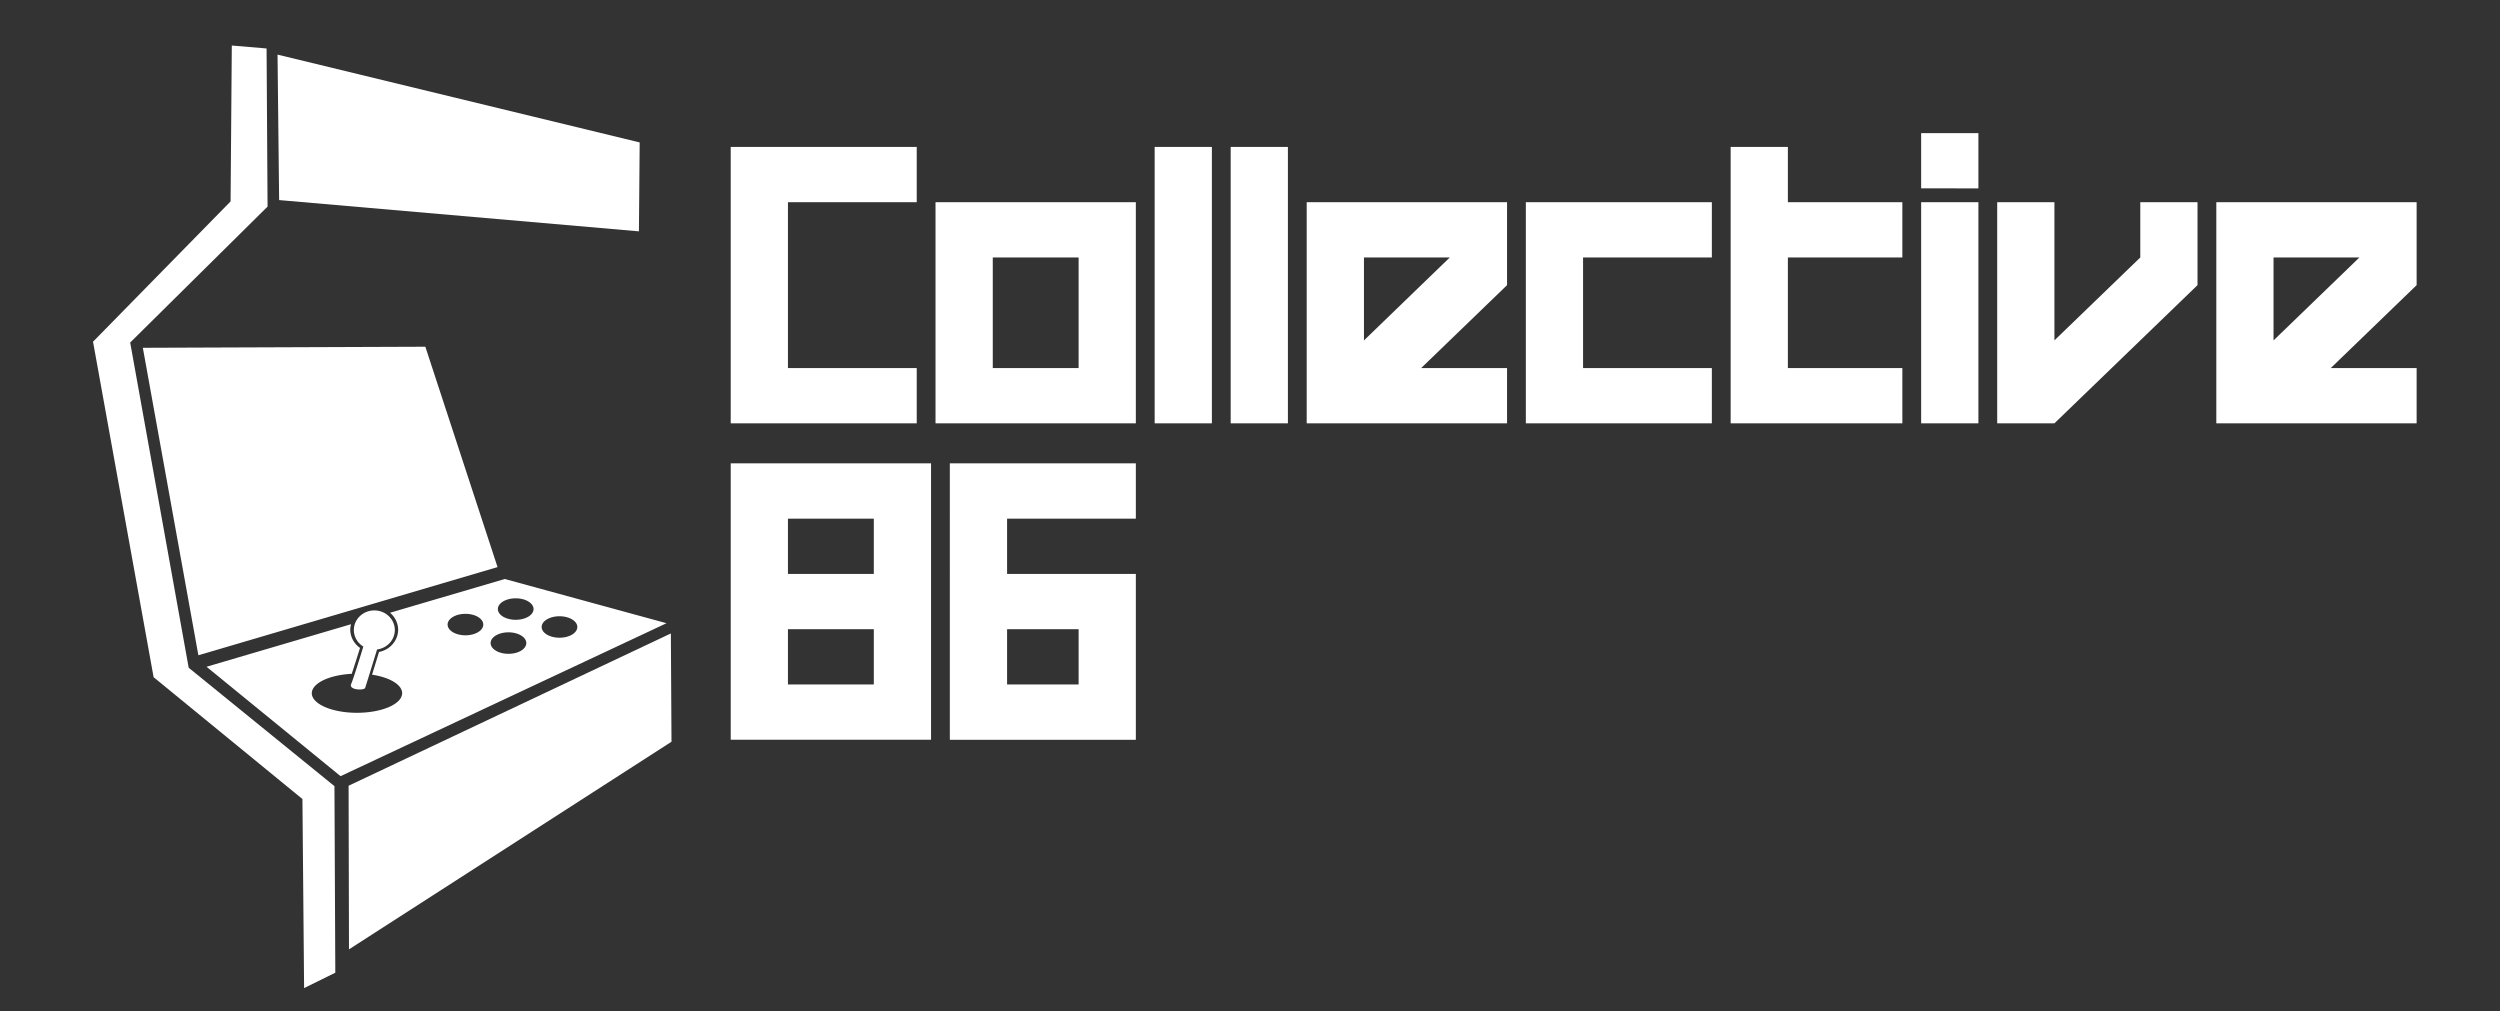
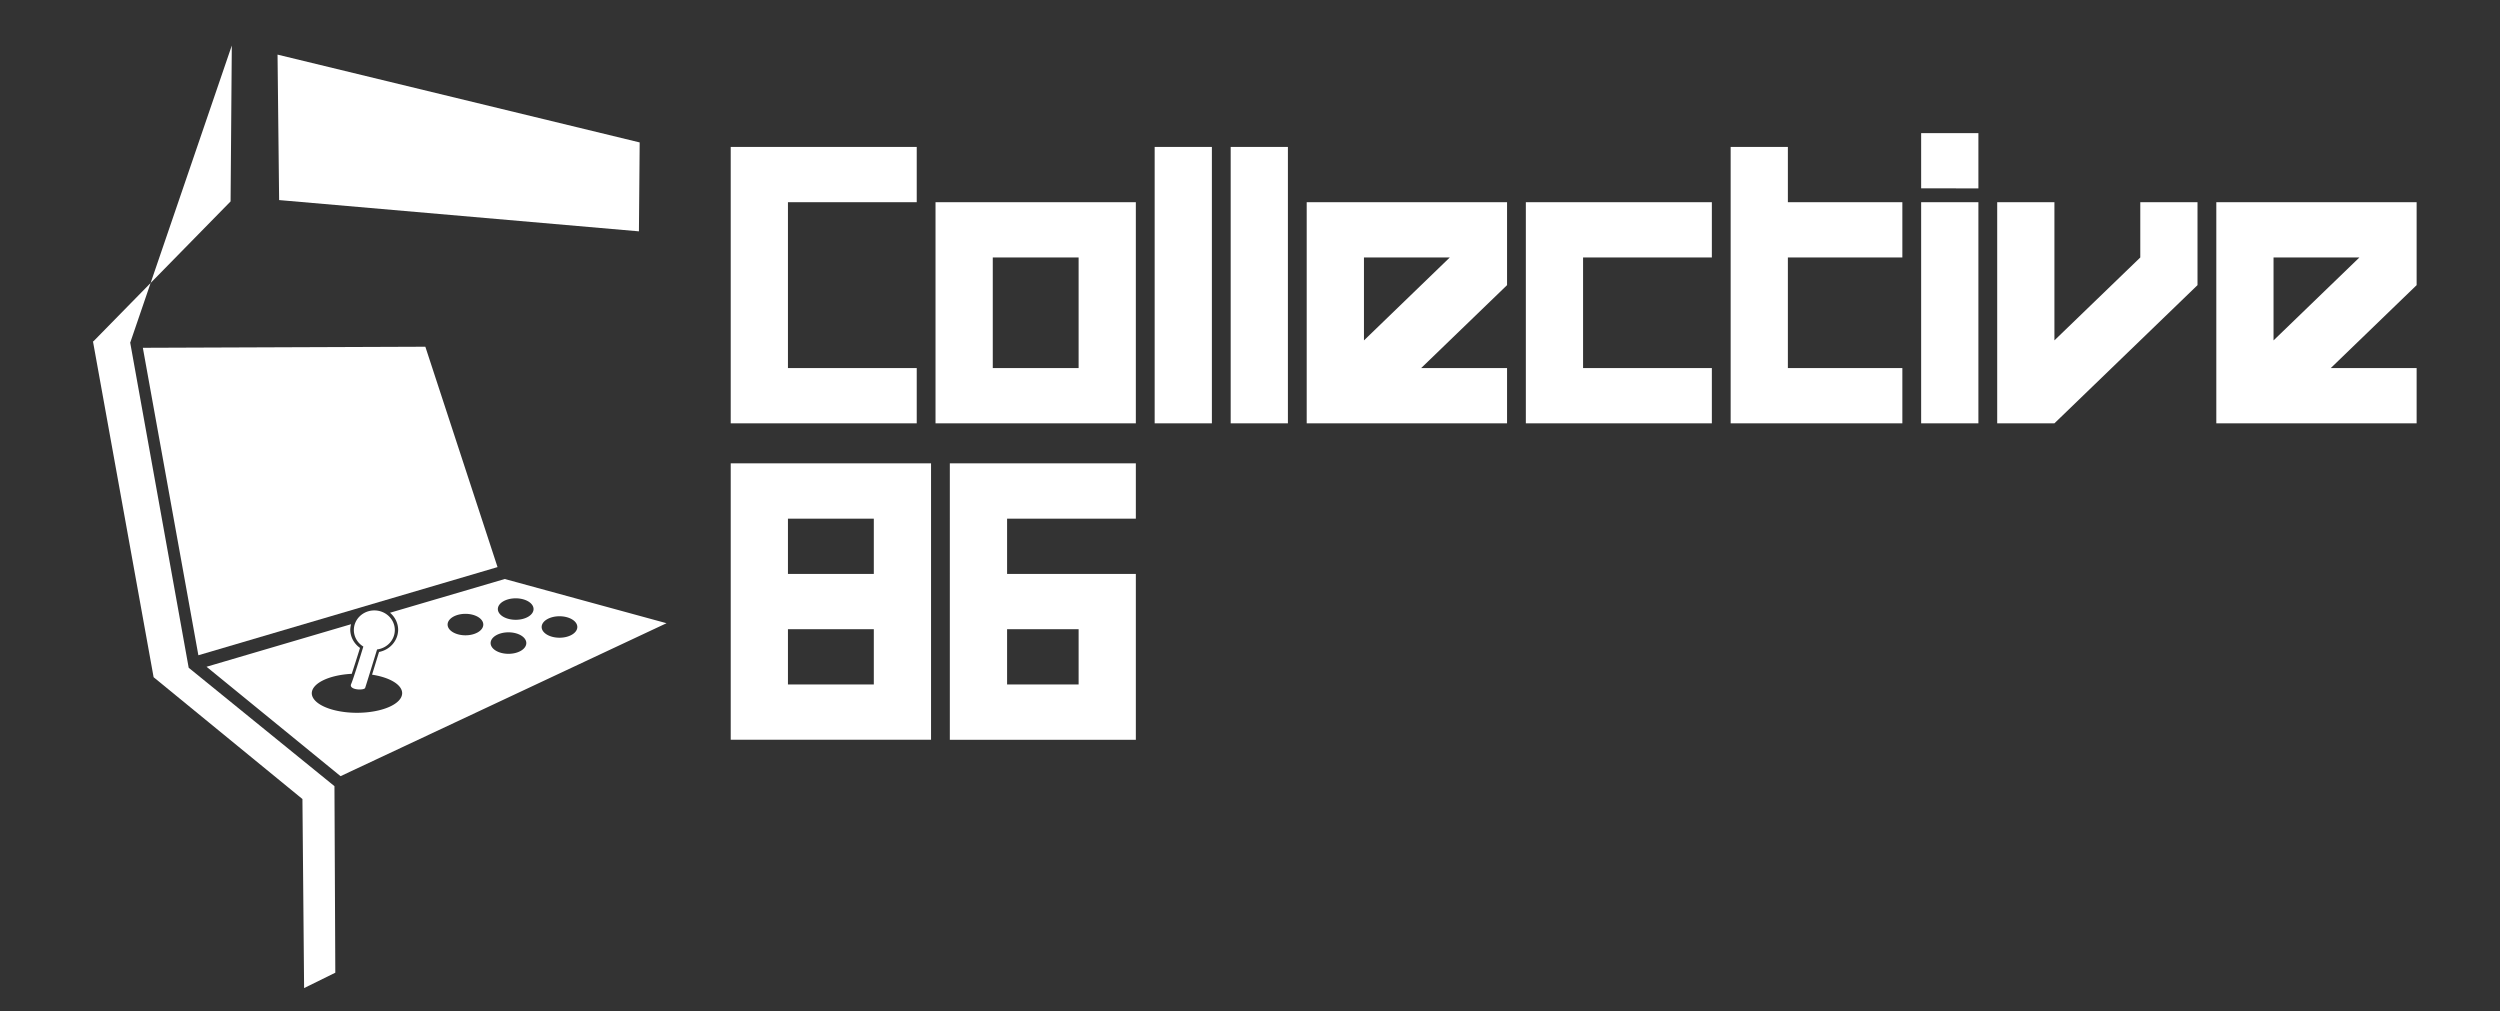
<svg xmlns="http://www.w3.org/2000/svg" xml:space="preserve" width="391.377" height="158.324" viewBox="0 0 103.552 41.89">
  <rect x="0" y="0" width="103.552" height="41.89" fill="#333333" stroke="none" />
  <g style="display:inline;fill:none">
    <g aria-label="Collective 86" style="font-size:9.402px;line-height:1.1;letter-spacing:.144px;word-spacing:0;white-space:pre;shape-padding:2.886;fill:#fff;stroke-width:.442;stroke-linecap:round;stroke-linejoin:round">
      <path d="M334.506 235.96h4.132v1.835h-5.968v-9.181h5.968v1.836h-4.132zm4.735-5.51h6.427v7.345h-6.427zm1.837 1.836v3.673h2.754v-3.673zm5.194 5.51v-9.182h1.836v9.181zm2.439 0v-9.182h1.836v9.181zm4.276-5.51v2.755l2.754-2.755zm-1.837-1.836h6.428v2.755l-2.755 2.754h2.755v1.836h-6.428zm8.867 5.51h4.132v1.835h-5.968v-7.345h5.968v1.836h-4.132zm6.571 0h3.673v1.835h-5.509v-9.181h1.836v1.836h3.673v1.836h-3.673zm6.113-5.51v7.345h-1.837v-7.345Zm-1.837-.46v-1.835h1.837v1.836zm2.44.46h1.836v4.59l2.755-2.754v-1.836h1.836v2.755l-4.591 4.59h-1.836zm8.866 1.836v2.755l2.755-2.755zm-1.836-1.836h6.427v2.755l-2.754 2.754h2.754v1.836h-6.427zM334.506 242.797h2.755v-1.836h-2.755zm-1.836-3.673h6.427v9.182h-6.427zm1.836 5.51v1.836h2.755v-1.837zm5.194-5.51h5.968v1.837h-4.131v1.836h4.131v5.51H339.7zm1.837 5.51v1.836h2.295v-1.837z" style="font-family:&quot;Square Raising&quot;;-inkscape-font-specification:&quot;Square Raising&quot;" transform="matrix(1.291 0 0 1.247 -399.21 -278.996)" />
    </g>
  </g>
  <g style="display:inline">
-     <path d="m75.938 162.557.018 7.992 15.078-10.141-.03-5.29z" style="fill:#fff;fill-opacity:1;stroke:none;stroke-width:.265;stroke-linecap:round;stroke-linejoin:round" transform="matrix(.886 0 0 .848 -52.842 -105.303)" />
    <path d="m83.237 152.46-5.363 1.648a1.12 1.12 0 0 1 .381.842 1.12 1.12 0 0 1-.894 1.074l-.326 1.109a2.113.959 0 0 1 1.407.903 2.113.959 0 0 1-2.112.959 2.113.959 0 0 1-2.113-.96 2.113.959 0 0 1 1.868-.944c.121-.38.26-.84.387-1.265a1.12 1.12 0 0 1-.456-.876 1.12 1.12 0 0 1 .038-.282l-6.757 2.078 6.265 5.344 15.24-7.471-7.565-2.16zm.513.943a.834.524 0 0 1 .835.524.834.524 0 0 1-.835.525.834.524 0 0 1-.834-.525.834.524 0 0 1 .834-.524zm-2.35.758a.834.524 0 0 1 .835.525.834.524 0 0 1-.834.524.834.524 0 0 1-.834-.524.834.524 0 0 1 .834-.525zm4.397.118a.834.524 0 0 1 .834.524.834.524 0 0 1-.834.525.834.524 0 0 1-.833-.525.834.524 0 0 1 .833-.524zm-2.385.785a.834.524 0 0 1 .834.525.834.524 0 0 1-.834.525.834.524 0 0 1-.834-.525.834.524 0 0 1 .834-.525z" style="fill:#fff;fill-opacity:1;stroke:none;stroke-width:.265;stroke-linejoin:round" transform="matrix(.886 0 0 .848 -52.842 -105.303)" />
    <path d="m68.915 156.184 13.986-4.306-3.375-10.764-13.207.052zM72.69 133.951l-.074-7.105 16.93 4.289-.035 4.343z" style="fill:#fff;fill-opacity:1;stroke:none;stroke-width:.265;stroke-linecap:round;stroke-linejoin:round" transform="matrix(.886 0 0 .848 -52.842 -105.303)" />
-     <path d="m70.478 126.402-.057 7.614-6.416 6.838h-.018l.003.016-.01.01h.012l2.83 16.375.023-.006-.023.007 6.958 5.951.078 9.234 1.459-.751-.04-9.111v-.001l-6.815-5.784-2.736-15.891h.007l6.41-6.627.007.001-.046-7.732-1.626-.143z" style="fill:#fff;fill-opacity:1;stroke:none;stroke-width:.265;stroke-linecap:round;stroke-linejoin:round" transform="matrix(.886 0 0 .848 -52.842 -105.303)" />
+     <path d="m70.478 126.402-.057 7.614-6.416 6.838h-.018l.003.016-.01.01h.012l2.83 16.375.023-.006-.023.007 6.958 5.951.078 9.234 1.459-.751-.04-9.111v-.001l-6.815-5.784-2.736-15.891h.007z" style="fill:#fff;fill-opacity:1;stroke:none;stroke-width:.265;stroke-linecap:round;stroke-linejoin:round" transform="matrix(.886 0 0 .848 -52.842 -105.303)" />
    <path d="M77.141 153.994a.958.958 0 0 0-.957.958.958.958 0 0 0 .444.808c-.136.461-.47 1.593-.571 1.83-.128.296.61.325.655.188.042-.123.472-1.588.557-1.877a.958.958 0 0 0 .83-.95.958.958 0 0 0-.958-.957z" style="display:inline;fill:#fff;fill-opacity:1;stroke:none;stroke-width:.083;stroke-linejoin:round;stroke-dasharray:none;stroke-opacity:1" transform="matrix(.886 0 0 .848 -52.842 -105.303)" />
  </g>
</svg>